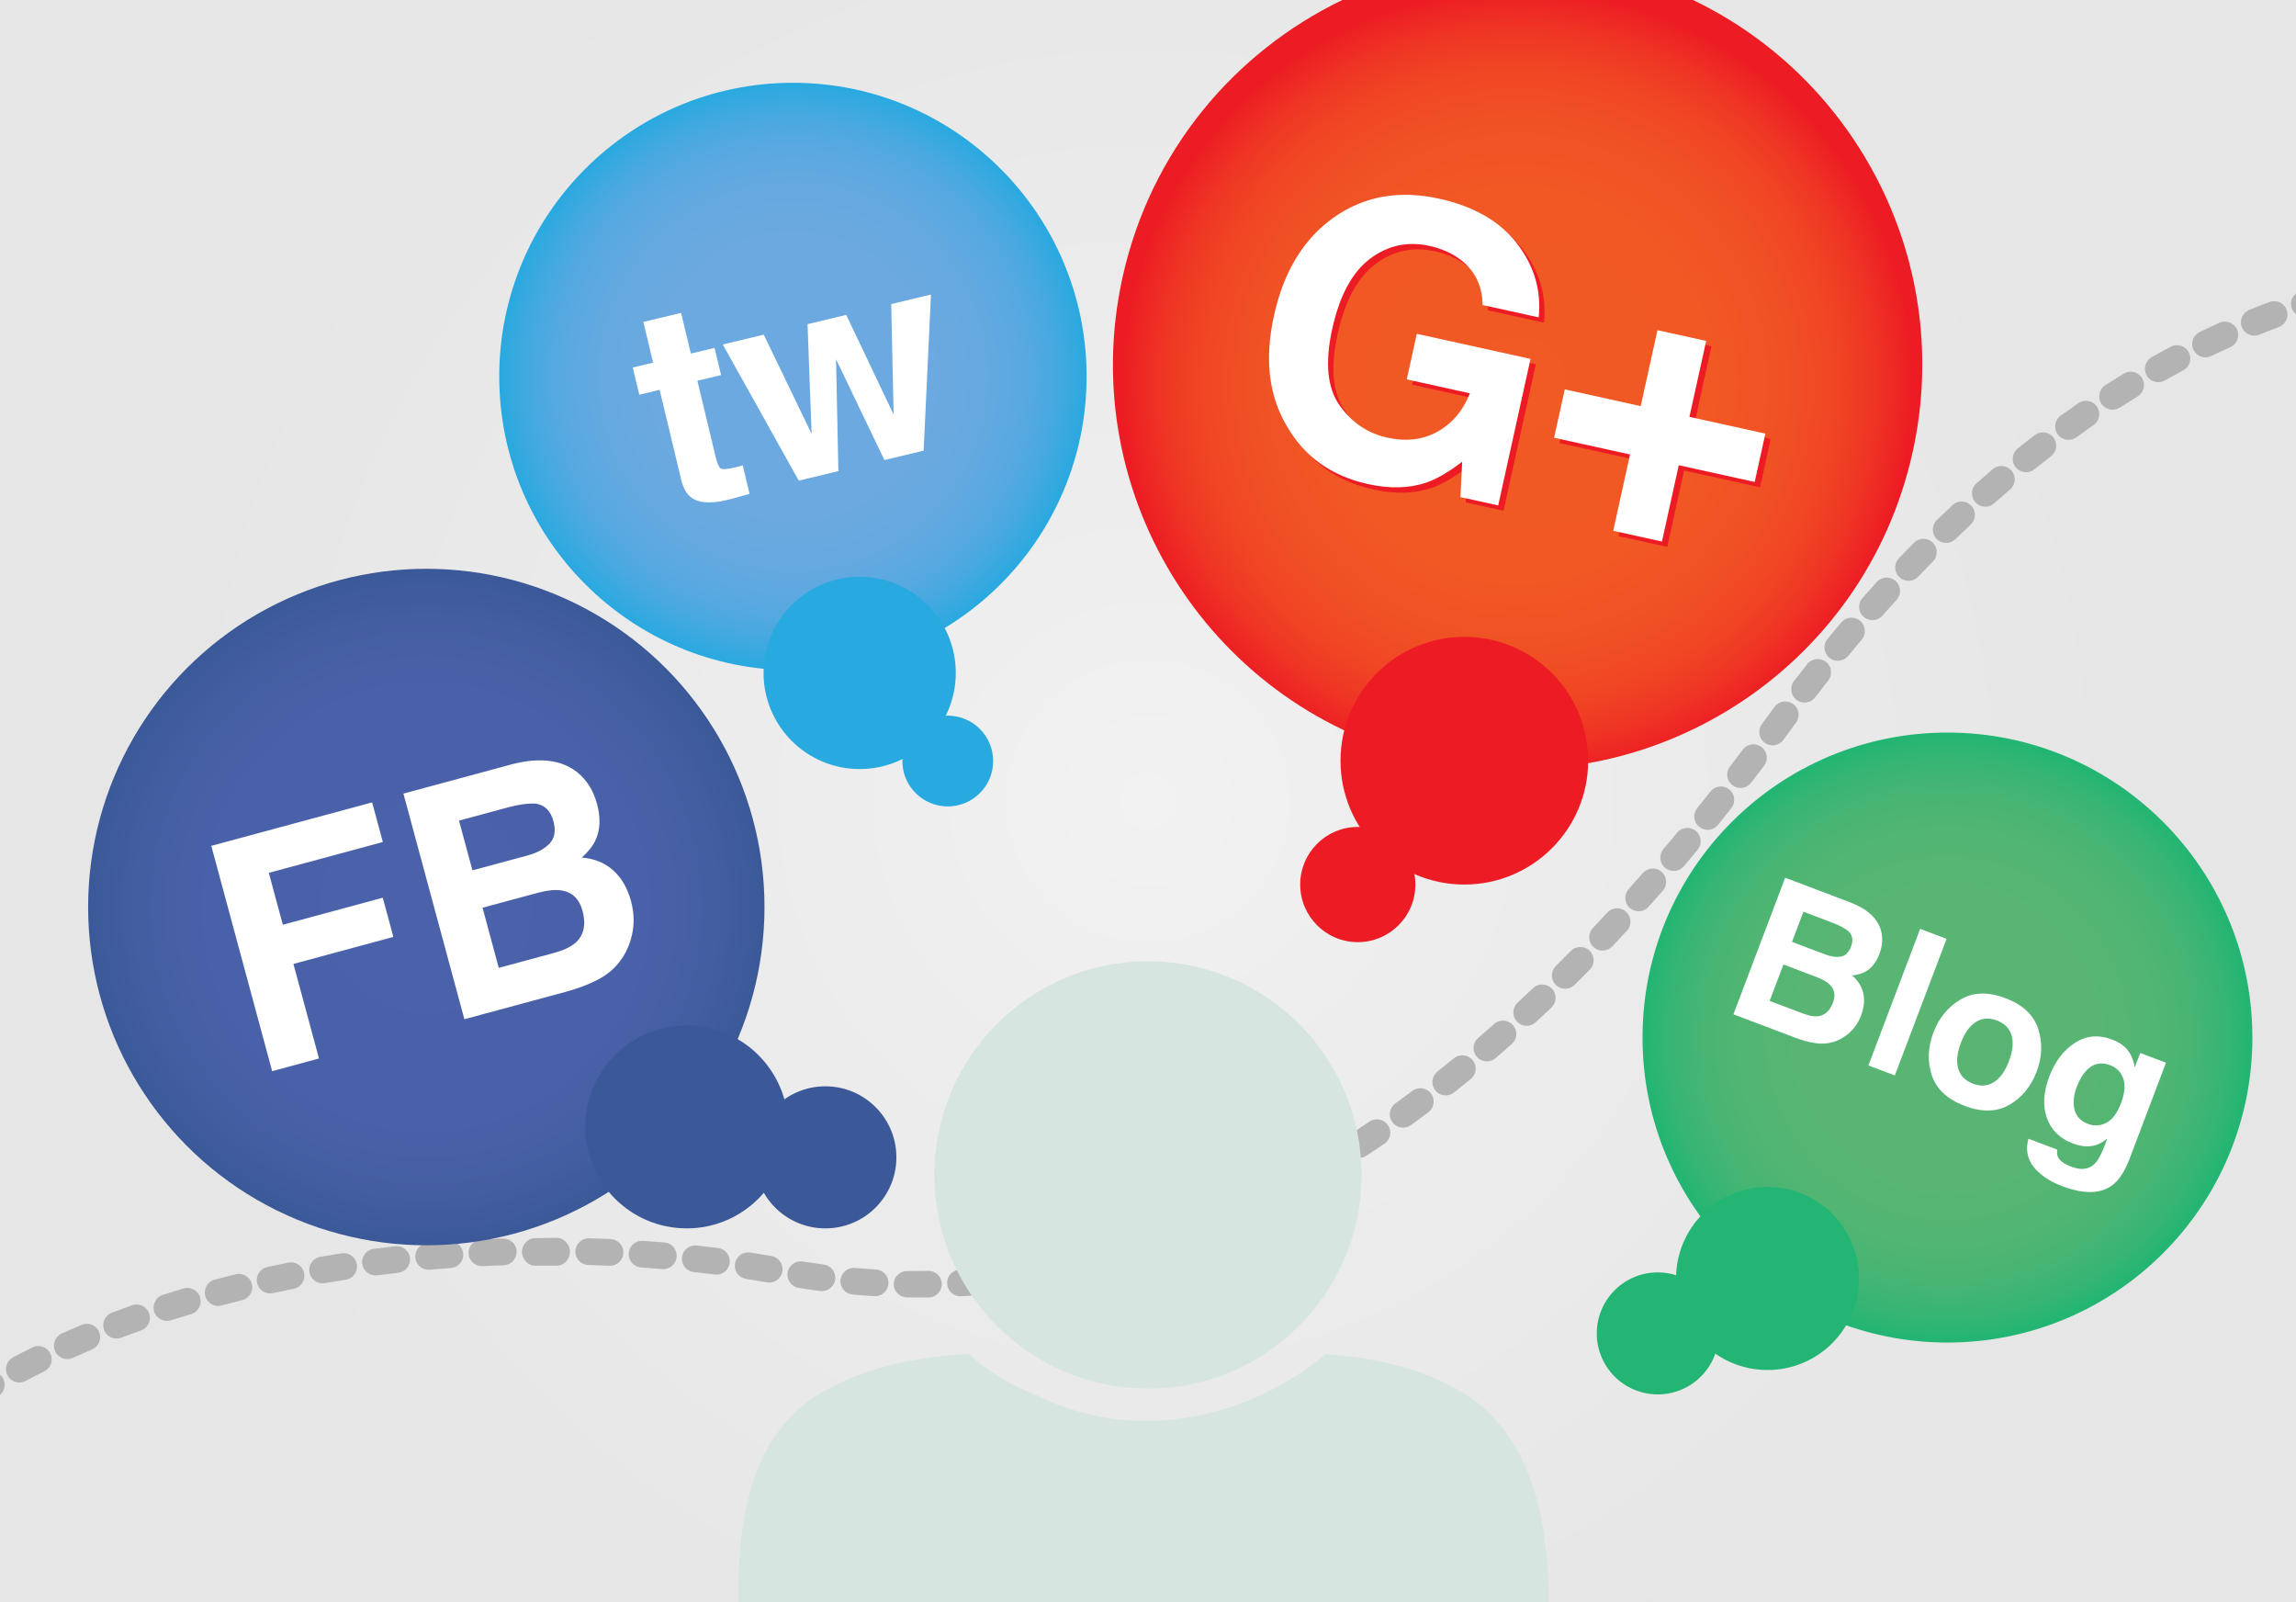
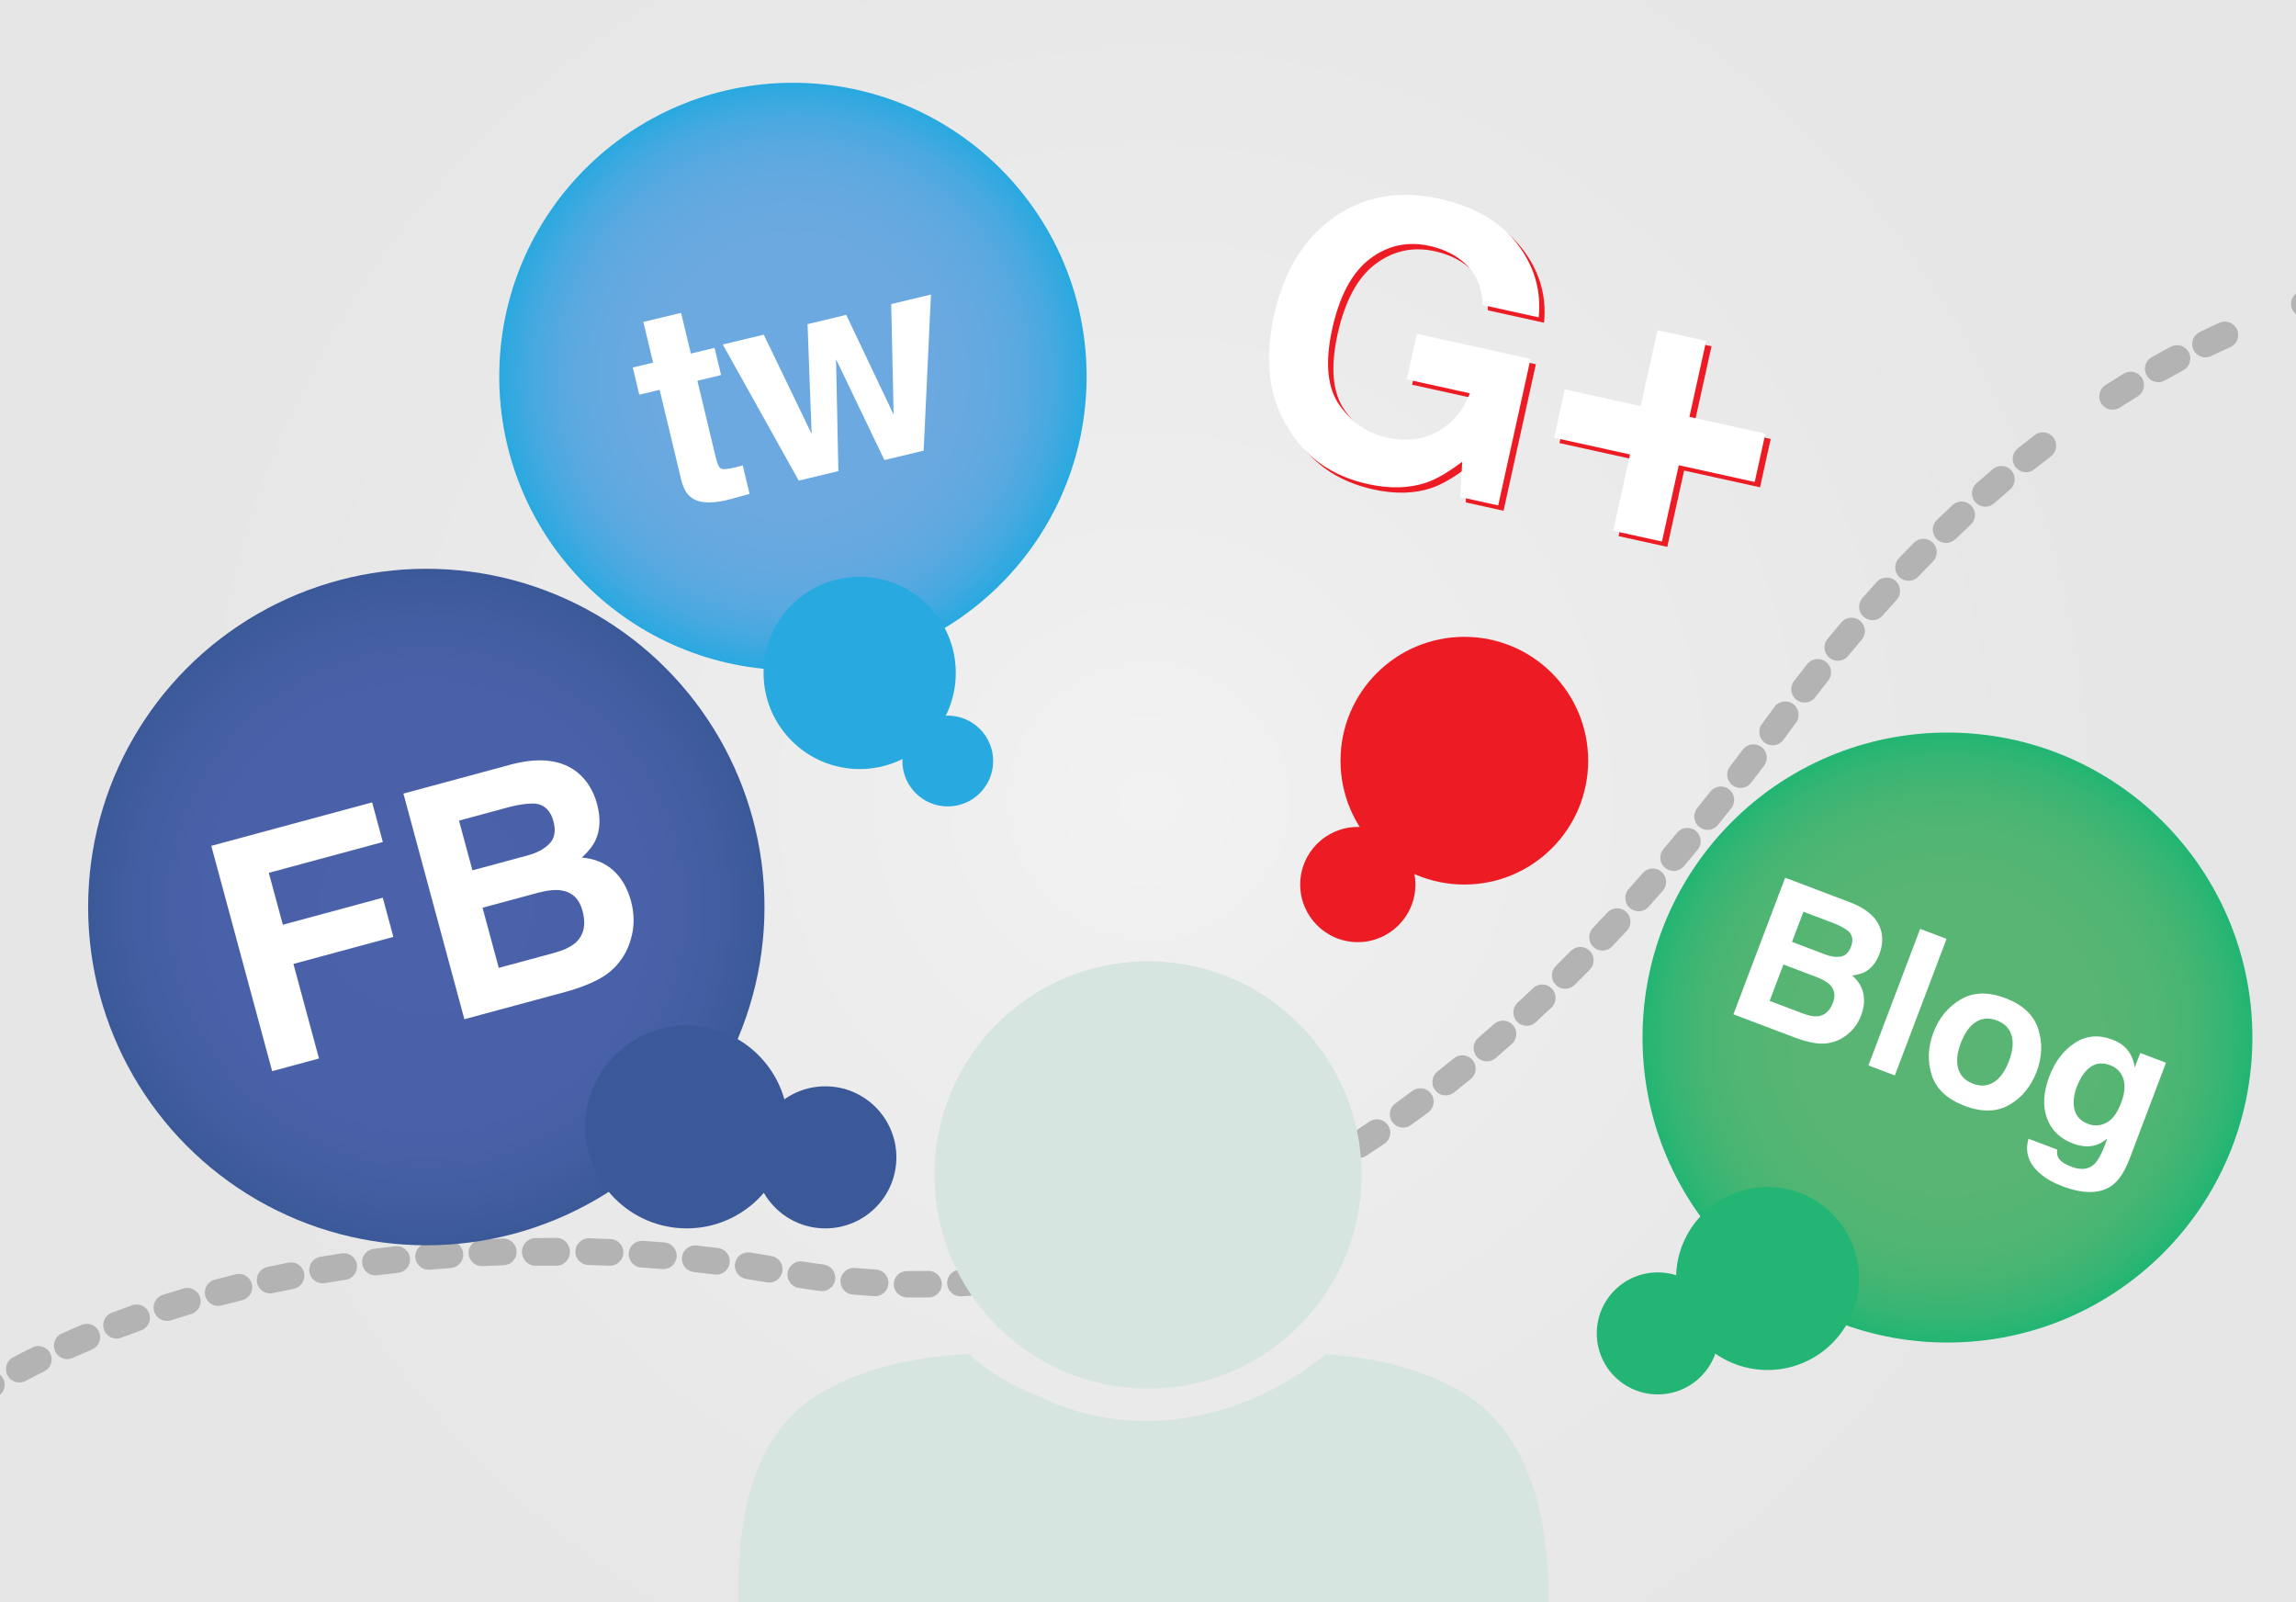
<svg xmlns="http://www.w3.org/2000/svg" version="1.1" id="レイヤー_1" x="0px" y="0px" width="430px" height="300px" viewBox="0 0 430 300" enable-background="new 0 0 430 300" xml:space="preserve">
  <rect x="0" y="0" width="430" height="300" fill="#333333" stroke="none" />
  <g>
    <g>
      <path fill="#3B5998" d="M40.571,159.381l30.123-8.14l2.005,7.423l-21.353,5.77l2.625,9.717l18.716-5.058l1.983,7.339    l-18.716,5.057L60.74,199.2l-8.77,2.37L40.571,159.381z" />
      <path fill="#3B5998" d="M109.134,145.622c1.778,1.447,3.006,3.422,3.682,5.925c0.697,2.579,0.604,4.828-0.276,6.748    c-0.492,1.075-1.349,2.169-2.571,3.278c2.367,0.2,4.33,1.003,5.887,2.407c1.557,1.403,2.663,3.318,3.318,5.744    c0.677,2.504,0.656,4.92-0.062,7.245c-0.441,1.533-1.139,2.912-2.094,4.134c-1.069,1.396-2.47,2.532-4.2,3.41    c-1.73,0.879-3.668,1.605-5.814,2.187l-19.035,5.144l-11.415-42.247l20.416-5.517    C102.142,142.766,106.197,143.279,109.134,145.622z M86.963,154.657l2.517,9.313l10.268-2.773    c1.834-0.495,3.229-1.246,4.185-2.254c0.956-1.006,1.194-2.397,0.713-4.176c-0.531-1.968-1.64-3.062-3.323-3.285    c-1.423-0.086-3.147,0.146-5.17,0.69L86.963,154.657z M91.369,170.966l3.043,11.263l10.257-2.771    c1.832-0.494,3.191-1.128,4.077-1.899c1.603-1.418,2.054-3.425,1.352-6.023c-0.593-2.197-1.899-3.465-3.915-3.803    c-1.125-0.188-2.597-0.045-4.416,0.426L91.369,170.966z" />
    </g>
    <g>
-       <path fill="#28A9E0" d="M120.727,74.905l-1.221-5.09l3.81-0.914l-1.828-7.621l7.069-1.696l1.829,7.622l4.438-1.064l1.221,5.089    l-4.438,1.064l3.464,14.441c0.269,1.119,0.578,1.783,0.929,1.991c0.351,0.207,1.253,0.137,2.706-0.211    c0.217-0.052,0.446-0.112,0.687-0.179c0.24-0.066,0.476-0.135,0.706-0.208l1.28,5.339l-3.354,0.938    c-3.349,0.926-5.796,0.895-7.341-0.095c-0.998-0.626-1.703-1.792-2.111-3.496l-4.036-16.822L120.727,74.905z" />
      <path fill="#28A9E0" d="M152.237,61.698l7.245-1.738l8.883,18.681l-0.459-20.702l7.445-1.786l-1.367,29.227l-7.346,1.762    l-9.062-18.877l0.438,20.946l-7.421,1.78l-14.227-25.486l7.672-1.84l8.965,18.583L152.237,61.698z" />
    </g>
    <g>
      <path fill="#22B573" d="M353.287,175.266c0.37,1.385,0.27,2.834-0.305,4.35c-0.592,1.562-1.463,2.667-2.611,3.316    c-0.645,0.364-1.479,0.604-2.504,0.717c1.125,0.971,1.824,2.096,2.1,3.377c0.274,1.279,0.133,2.656-0.424,4.125    c-0.574,1.516-1.469,2.729-2.684,3.646c-0.785,0.615-1.645,1.06-2.574,1.326c-1.053,0.315-2.178,0.379-3.376,0.188    c-1.197-0.188-2.444-0.528-3.745-1.021l-11.523-4.366l9.691-25.575l12.359,4.684C350.792,171.258,352.657,173.003,353.287,175.266    z M335.008,181.594l-2.584,6.818l6.209,2.354c1.109,0.42,2.03,0.598,2.762,0.53c1.332-0.131,2.295-0.981,2.892-2.556    c0.504-1.33,0.307-2.449-0.591-3.359c-0.5-0.507-1.299-0.975-2.393-1.4L335.008,181.594z M338.75,171.721l-2.137,5.641    l6.217,2.354c1.109,0.421,2.092,0.552,2.943,0.392c0.851-0.159,1.481-0.776,1.891-1.854c0.451-1.191,0.291-2.15-0.48-2.88    c-0.688-0.565-1.646-1.081-2.871-1.545L338.75,171.721z" />
      <path fill="#22B573" d="M355.865,202.375l-4.945-1.874l9.691-25.575l4.945,1.874L355.865,202.375z" />
      <path fill="#22B573" d="M377.338,207.865c-2.344,1.365-5.141,1.433-8.391,0.201c-3.252-1.232-5.301-3.137-6.149-5.711    c-0.851-2.575-0.749-5.25,0.302-8.023c1.033-2.729,2.728-4.788,5.082-6.184c2.354-1.395,5.154-1.477,8.406-0.243    c3.25,1.231,5.295,3.149,6.133,5.754s0.742,5.271-0.291,7.997C381.378,204.432,379.68,206.5,377.338,207.865z M374.418,203.633    c1.164-0.734,2.105-2.048,2.822-3.941c0.719-1.896,0.883-3.5,0.496-4.815c-0.389-1.315-1.305-2.248-2.752-2.795    c-1.445-0.549-2.752-0.459-3.92,0.269c-1.168,0.726-2.111,2.035-2.828,3.93c-0.719,1.896-0.883,3.504-0.49,4.828    c0.391,1.324,1.309,2.26,2.756,2.808C371.947,204.461,373.252,204.368,374.418,203.633z" />
      <path fill="#22B573" d="M398.924,197.043c1.012,0.953,1.637,2.234,1.871,3.846l1.033-2.725l4.824,1.827l-6.8,17.94    c-0.924,2.44-2.032,4.125-3.321,5.051c-2.219,1.594-5.328,1.633-9.33,0.115c-2.418-0.916-4.211-2.138-5.377-3.664    c-1.168-1.527-1.477-3.266-0.924-5.211l5.379,2.037c-0.08,0.631-0.014,1.133,0.203,1.506c0.36,0.653,1.172,1.219,2.434,1.696    c1.781,0.674,3.197,0.53,4.251-0.435c0.683-0.613,1.366-1.822,2.05-3.627l0.46-1.215c-0.782,0.629-1.521,1.045-2.217,1.244    c-1.269,0.379-2.69,0.271-4.263-0.326c-2.428-0.92-4.045-2.509-4.853-4.766c-0.805-2.256-0.653-4.842,0.451-7.757    c1.063-2.812,2.658-4.908,4.781-6.293c2.123-1.386,4.468-1.593,7.032-0.619C397.558,196.029,398.328,196.486,398.924,197.043z     M395.471,211.241c1.125-0.571,2.049-1.812,2.772-3.722c0.679-1.793,0.819-3.301,0.419-4.523    c-0.398-1.223-1.232-2.074-2.498-2.555c-1.729-0.654-3.229-0.291-4.504,1.092c-0.676,0.736-1.252,1.74-1.734,3.014    c-0.417,1.1-0.604,2.146-0.561,3.143c0.064,1.85,0.961,3.102,2.688,3.756C393.205,211.881,394.344,211.812,395.471,211.241z" />
    </g>
    <radialGradient id="SVGID_1_" cx="131" cy="125" r="185.371" gradientTransform="matrix(1 0 0 -1 84 275)" gradientUnits="userSpaceOnUse">
      <stop offset="0" style="stop-color:#F2F2F2" />
      <stop offset="0.229" style="stop-color:#EEEEEE" />
      <stop offset="1" style="stop-color:#E6E6E6" />
    </radialGradient>
    <rect fill="url(#SVGID_1_)" width="430" height="300" />
    <path fill="none" d="M8.287,256.782c-1.174,0.583-2.34,1.182-3.497,1.795c-0.374,0.196-0.774,0.292-1.169,0.292   c-0.896,0-1.762-0.482-2.21-1.33c-0.647-1.221-0.183-2.732,1.037-3.38c1.197-0.634,2.402-1.253,3.618-1.854   c1.236-0.617,2.737-0.109,3.35,1.127C10.029,254.669,9.524,256.169,8.287,256.782z M17.232,252.682   c-1.209,0.51-2.412,1.034-3.607,1.574c-0.333,0.15-0.683,0.223-1.026,0.223c-0.953,0-1.863-0.549-2.28-1.474   c-0.568-1.259-0.008-2.739,1.25-3.308c1.233-0.557,2.475-1.098,3.722-1.623c1.272-0.537,2.738,0.061,3.274,1.333   S18.504,252.146,17.232,252.682z M26.418,249.113c-1.238,0.439-2.471,0.895-3.699,1.363c-0.293,0.111-0.595,0.166-0.892,0.166   c-1.006,0-1.956-0.612-2.336-1.608c-0.493-1.29,0.154-2.735,1.443-3.229c1.263-0.48,2.532-0.949,3.805-1.402   c1.302-0.463,2.731,0.216,3.194,1.517C28.397,247.221,27.719,248.648,26.418,249.113z M35.799,246.049   c-1.261,0.376-2.519,0.766-3.773,1.167c-0.253,0.081-0.511,0.12-0.764,0.12c-1.058,0-2.04-0.677-2.38-1.736   c-0.422-1.315,0.302-2.724,1.617-3.146c1.286-0.412,2.577-0.812,3.872-1.196c1.321-0.398,2.715,0.358,3.11,1.682   C37.875,244.264,37.122,245.654,35.799,246.049z M45.334,243.463c-1.279,0.312-2.557,0.641-3.831,0.979   c-0.215,0.059-0.431,0.086-0.644,0.086c-1.106,0-2.117-0.739-2.415-1.859c-0.354-1.334,0.439-2.703,1.774-3.059   c1.306-0.346,2.614-0.68,3.925-1.002c1.343-0.334,2.695,0.492,3.023,1.834C47.496,241.781,46.675,243.135,45.334,243.463z    M54.993,241.327c-1.293,0.255-2.586,0.522-3.877,0.801c-0.178,0.039-0.355,0.058-0.53,0.058c-1.152,0-2.188-0.802-2.441-1.973   c-0.292-1.35,0.566-2.681,1.916-2.972c1.321-0.286,2.644-0.56,3.966-0.82c1.355-0.267,2.669,0.615,2.936,1.97   C57.23,239.746,56.348,241.061,54.993,241.327z M64.749,239.623c-1.304,0.197-2.609,0.409-3.913,0.632   c-0.142,0.022-0.284,0.035-0.423,0.035c-1.197,0-2.254-0.86-2.461-2.08c-0.232-1.36,0.684-2.651,2.045-2.885   c1.333-0.228,2.666-0.442,3.999-0.646c1.366-0.207,2.641,0.729,2.848,2.094C67.051,238.139,66.114,239.414,64.749,239.623z    M74.576,238.327c-1.311,0.146-2.624,0.301-3.939,0.469c-0.107,0.015-0.214,0.021-0.32,0.021c-1.24,0-2.315-0.92-2.477-2.183   c-0.175-1.37,0.793-2.622,2.163-2.797c1.343-0.172,2.685-0.332,4.023-0.479c1.376-0.158,2.608,0.838,2.76,2.211   C76.938,236.939,75.948,238.175,74.576,238.327z M84.44,237.428c-1.313,0.094-2.629,0.197-3.949,0.312   c-0.074,0.007-0.147,0.01-0.22,0.01c-1.282,0-2.374-0.98-2.488-2.283c-0.12-1.375,0.898-2.587,2.273-2.707   c1.346-0.117,2.688-0.225,4.027-0.318c1.375-0.121,2.573,0.938,2.672,2.314C86.854,236.133,85.817,237.329,84.44,237.428z    M94.333,236.909c-1.315,0.043-2.635,0.098-3.96,0.161c-0.041,0.002-0.082,0.003-0.122,0.003c-1.326,0-2.431-1.041-2.495-2.38   c-0.066-1.379,0.998-2.551,2.377-2.617c1.35-0.065,2.695-0.12,4.035-0.165c1.394-0.054,2.536,1.036,2.582,2.416   S95.712,236.863,94.333,236.909z M104.253,237c-0.004,0-0.008,0-0.012,0l-1.23-0.009c-0.908,0-1.819,0.009-2.734,0.009   c-0.009,0-0.018,0-0.027,0c-1.369,0-2.485-1.212-2.5-2.584c-0.015-1.381,1.093-2.566,2.474-2.582   c0.933-0.01,1.862-0.042,2.787-0.042l1.254-0.011c1.381,0.007,2.495,1.24,2.488,2.621C106.746,235.779,105.628,237,104.253,237z    M114.251,237.006c-0.037,0-0.074-0.001-0.111-0.002c-1.309-0.059-2.629-0.104-3.958-0.141c-1.38-0.038-2.468-1.188-2.43-2.568   c0.039-1.38,1.215-2.462,2.568-2.43c1.356,0.037,2.702,0.085,4.038,0.143c1.379,0.061,2.449,1.229,2.389,2.606   C116.688,235.957,115.582,237.006,114.251,237.006z M124.232,237.633c-0.069,0-0.139-0.003-0.209-0.009   c-1.303-0.108-2.62-0.207-3.949-0.296c-1.377-0.092-2.419-1.283-2.328-2.661c0.093-1.377,1.286-2.427,2.662-2.327   c1.355,0.092,2.699,0.191,4.029,0.303c1.376,0.113,2.399,1.321,2.284,2.697C126.612,236.646,125.519,237.633,124.232,237.633z    M136.656,236.48c-0.16,1.263-1.236,2.187-2.478,2.187c-0.104,0-0.21-0.006-0.316-0.021c-1.293-0.162-2.603-0.316-3.93-0.461   c-1.373-0.147-2.365-1.381-2.216-2.754c0.148-1.373,1.383-2.369,2.755-2.217c1.356,0.146,2.695,0.305,4.017,0.471   C135.859,233.859,136.829,235.109,136.656,236.48z M146.526,238.081c-0.213,1.214-1.268,2.067-2.459,2.067   c-0.144,0-0.289-0.012-0.435-0.037c-1.276-0.225-2.576-0.438-3.897-0.643c-1.364-0.211-2.299-1.488-2.088-2.853   s1.488-2.291,2.853-2.089c1.354,0.209,2.687,0.43,3.996,0.658C145.855,235.426,146.765,236.721,146.526,238.081z M156.415,239.579   c-0.164,1.26-1.239,2.178-2.476,2.178c-0.107,0-0.216-0.007-0.325-0.021c-1.338-0.174-2.681-0.368-4.029-0.582   c-1.363-0.217-2.294-1.496-2.078-2.86c0.216-1.362,1.499-2.3,2.86-2.077c1.302,0.206,2.599,0.393,3.891,0.561   C155.627,236.955,156.593,238.21,156.415,239.579z M163.892,242.703c-0.05,0-0.101-0.001-0.151-0.005   c-1.348-0.08-2.701-0.181-4.059-0.3c-1.375-0.119-2.393-1.334-2.271-2.709c0.121-1.375,1.351-2.392,2.709-2.271   c1.311,0.115,2.618,0.211,3.919,0.289c1.378,0.082,2.429,1.267,2.347,2.646C166.306,241.68,165.205,242.703,163.892,242.703z    M173.917,242.945c-0.604,0.009-1.208,0.004-1.813,0.004c-0.753-0.001-1.505-0.008-2.258-0.02c-1.38-0.021-2.482-1.123-2.46-2.505   c0.021-1.366,1.136-2.426,2.499-2.426c0.014,0,0.027,0,0.041,0c1.311,0,2.616-0.01,3.927-0.026   c1.393-0.021,2.515,1.068,2.533,2.448C176.403,241.803,175.298,242.928,173.917,242.945z M184.082,242.432   c-1.349,0.117-2.703,0.215-4.062,0.293c-0.048,0.002-0.097,0.004-0.145,0.004c-1.315,0-2.417-1.027-2.494-2.357   c-0.079-1.379,0.975-2.561,2.354-2.639c1.31-0.074,2.614-0.17,3.914-0.281c1.376-0.128,2.588,0.896,2.708,2.273   C186.477,241.1,185.457,242.312,184.082,242.432z M194.188,241.178c-1.34,0.215-2.686,0.413-4.038,0.592   c-0.11,0.015-0.221,0.021-0.329,0.021c-1.236,0-2.31-0.915-2.476-2.174c-0.18-1.368,0.783-2.624,2.152-2.806   c1.304-0.172,2.603-0.361,3.896-0.57c1.365-0.221,2.646,0.708,2.866,2.07C196.479,239.675,195.552,240.958,194.188,241.178z    M204.182,239.188c-1.321,0.312-2.646,0.606-3.978,0.883c-0.171,0.035-0.341,0.053-0.509,0.053c-1.161,0-2.201-0.812-2.446-1.994   c-0.28-1.354,0.59-2.675,1.942-2.955c1.284-0.266,2.562-0.55,3.837-0.852c1.342-0.32,2.69,0.512,3.009,1.854   C206.356,237.521,205.525,238.868,204.182,239.188z M213.986,236.495c-1.294,0.405-2.594,0.791-3.898,1.159   c-0.227,0.062-0.455,0.095-0.68,0.095c-1.091,0-2.094-0.722-2.405-1.822c-0.375-1.329,0.399-2.71,1.728-3.085   c1.259-0.354,2.513-0.729,3.762-1.117c1.319-0.416,2.72,0.321,3.132,1.639C216.038,234.682,215.303,236.084,213.986,236.495z    M223.564,233.146c-1.263,0.488-2.529,0.961-3.804,1.416c-0.276,0.099-0.561,0.146-0.84,0.146c-1.026,0-1.989-0.638-2.354-1.66   c-0.465-1.3,0.214-2.729,1.514-3.194c1.23-0.439,2.457-0.896,3.677-1.369c1.287-0.5,2.735,0.139,3.235,1.427   C225.491,231.197,224.854,232.646,223.564,233.146z M232.891,229.188c-1.227,0.567-2.459,1.117-3.697,1.652   c-0.321,0.141-0.658,0.206-0.989,0.206c-0.968,0-1.888-0.565-2.296-1.51c-0.549-1.269,0.035-2.738,1.304-3.286   c1.199-0.518,2.394-1.052,3.582-1.602c1.255-0.575,2.738-0.033,3.317,1.221C234.689,227.123,234.145,228.607,232.891,229.188z    M241.969,224.664c-1.195,0.641-2.395,1.266-3.6,1.874c-0.361,0.185-0.746,0.271-1.126,0.271c-0.913,0-1.792-0.502-2.233-1.373   c-0.623-1.23-0.129-2.734,1.104-3.357c1.171-0.592,2.335-1.199,3.494-1.821c1.22-0.651,2.732-0.192,3.386,1.022   C243.646,222.496,243.186,224.012,241.969,224.664z M250.766,219.635c-1.156,0.704-2.317,1.395-3.483,2.069   c-0.396,0.229-0.826,0.337-1.251,0.337c-0.862,0-1.702-0.445-2.165-1.247c-0.693-1.194-0.285-2.724,0.909-3.416   c1.136-0.657,2.267-1.33,3.394-2.015c1.179-0.719,2.718-0.344,3.435,0.836S251.945,218.917,250.766,219.635z M259.277,214.152   c-1.117,0.762-2.242,1.51-3.37,2.244c-0.421,0.273-0.894,0.404-1.361,0.404c-0.817,0-1.618-0.4-2.098-1.136   c-0.753-1.157-0.427-2.706,0.731-3.459c1.102-0.717,2.196-1.447,3.287-2.188c1.143-0.777,2.697-0.479,3.475,0.662   C260.717,211.822,260.42,213.378,259.277,214.152z M267.506,208.271c-1.082,0.811-2.168,1.61-3.258,2.397   c-0.441,0.319-0.954,0.474-1.461,0.474c-0.775,0-1.541-0.359-2.029-1.037c-0.809-1.119-0.557-2.683,0.562-3.49   c1.066-0.771,2.129-1.551,3.186-2.344c1.104-0.828,2.671-0.605,3.5,0.5C268.834,205.876,268.609,207.441,267.506,208.271z    M275.455,202.033c-1.044,0.855-2.094,1.701-3.146,2.533c-0.459,0.363-1.006,0.541-1.55,0.541c-0.737,0-1.468-0.325-1.962-0.948   c-0.857-1.083-0.674-2.655,0.408-3.513c1.031-0.816,2.061-1.646,3.084-2.482c1.066-0.873,2.643-0.719,3.518,0.352   C276.682,199.584,276.523,201.158,275.455,202.033z M283.141,195.477c-1.012,0.896-2.024,1.782-3.043,2.658   c-0.473,0.406-1.053,0.604-1.63,0.604c-0.702,0-1.401-0.296-1.896-0.87c-0.9-1.047-0.781-2.625,0.266-3.525   c0.998-0.857,1.991-1.727,2.982-2.605c1.031-0.918,2.611-0.824,3.529,0.209C284.266,192.979,284.172,194.559,283.141,195.477z    M290.562,188.646c-0.976,0.931-1.955,1.852-2.939,2.765c-0.48,0.444-1.091,0.666-1.699,0.666c-0.672,0-1.341-0.269-1.834-0.802   c-0.938-1.012-0.878-2.594,0.135-3.531c0.967-0.896,1.93-1.803,2.889-2.717c1-0.953,2.58-0.914,3.535,0.084   C291.602,186.111,291.562,187.693,290.562,188.646z M297.744,181.566c-0.943,0.963-1.893,1.916-2.846,2.86   c-0.486,0.483-1.123,0.726-1.76,0.726c-0.645,0-1.287-0.245-1.775-0.737c-0.973-0.979-0.967-2.563,0.014-3.536   c0.938-0.93,1.869-1.867,2.797-2.812c0.967-0.987,2.549-1,3.535-0.034S298.711,180.581,297.744,181.566z M304.689,174.27   c-0.912,0.988-1.83,1.971-2.752,2.943c-0.49,0.52-1.152,0.782-1.816,0.782c-0.616,0-1.234-0.228-1.717-0.685   c-1.004-0.949-1.047-2.531-0.1-3.533c0.908-0.961,1.812-1.928,2.713-2.901c0.937-1.015,2.519-1.077,3.532-0.14   C305.564,171.673,305.627,173.255,304.689,174.27z M311.419,166.775c-0.885,1.014-1.772,2.021-2.666,3.021   c-0.493,0.554-1.179,0.835-1.866,0.835c-0.592,0-1.187-0.209-1.664-0.635c-1.029-0.92-1.119-2.5-0.199-3.53   c0.882-0.985,1.759-1.979,2.632-2.979c0.907-1.041,2.487-1.146,3.526-0.237S312.328,165.736,311.419,166.775z M317.941,159.111   c-0.857,1.033-1.719,2.062-2.584,3.086c-0.494,0.585-1.2,0.886-1.91,0.886c-0.57,0-1.146-0.194-1.613-0.591   c-1.055-0.893-1.186-2.471-0.295-3.523c0.855-1.011,1.706-2.025,2.554-3.049c0.88-1.062,2.456-1.21,3.521-0.329   C318.676,156.473,318.822,158.048,317.941,159.111z M324.254,151.312c-0.83,1.052-1.664,2.097-2.502,3.137   c-0.494,0.613-1.219,0.933-1.949,0.933c-0.55,0-1.104-0.181-1.566-0.553c-1.073-0.865-1.244-2.438-0.379-3.515   c0.828-1.028,1.652-2.062,2.474-3.102c0.854-1.083,2.428-1.268,3.511-0.412C324.925,148.657,325.109,150.229,324.254,151.312z    M330.387,143.374c-0.807,1.068-1.617,2.133-2.433,3.191c-0.492,0.641-1.233,0.977-1.983,0.977c-0.531,0-1.068-0.169-1.521-0.518   c-1.096-0.842-1.301-2.411-0.458-3.506c0.806-1.049,1.608-2.102,2.405-3.158c0.832-1.102,2.399-1.321,3.502-0.488   C331,140.705,331.219,142.272,330.387,143.374z M336.355,135.324c-0.445,0.603-0.893,1.208-1.338,1.818l-1.026,1.398   c-0.49,0.666-1.248,1.019-2.017,1.019c-0.515,0-1.033-0.158-1.479-0.486c-1.112-0.818-1.352-2.383-0.532-3.495l1.019-1.389   c0.451-0.616,0.902-1.229,1.354-1.84c0.822-1.108,2.388-1.345,3.498-0.522C336.943,132.648,337.178,134.214,336.355,135.324z    M342.385,127.45c-0.814,1.029-1.629,2.072-2.441,3.127c-0.491,0.64-1.232,0.975-1.981,0.975c-0.532,0-1.069-0.169-1.522-0.52   c-1.094-0.843-1.299-2.412-0.455-3.506c0.826-1.072,1.652-2.131,2.479-3.178c0.856-1.083,2.431-1.266,3.511-0.41   C343.057,124.795,343.24,126.367,342.385,127.45z M348.66,119.775c-0.848,1.001-1.694,2.016-2.541,3.044   c-0.494,0.601-1.211,0.911-1.932,0.911c-0.56,0-1.123-0.187-1.588-0.57c-1.065-0.878-1.22-2.453-0.342-3.519   c0.861-1.046,1.725-2.078,2.585-3.097c0.892-1.054,2.47-1.186,3.523-0.293C349.421,117.144,349.553,118.721,348.66,119.775z    M355.195,112.328c-0.883,0.97-1.766,1.952-2.646,2.95c-0.494,0.56-1.182,0.845-1.874,0.845c-0.589,0-1.179-0.206-1.653-0.627   c-1.035-0.914-1.133-2.494-0.219-3.528c0.897-1.016,1.795-2.018,2.693-3.005c0.928-1.021,2.51-1.097,3.531-0.167   C356.048,109.726,356.124,111.307,355.195,112.328z M361.998,105.139c-0.918,0.933-1.836,1.88-2.754,2.843   c-0.492,0.516-1.15,0.775-1.811,0.775c-0.619,0-1.24-0.229-1.726-0.69c-1-0.953-1.037-2.535-0.084-3.534   c0.937-0.982,1.873-1.949,2.81-2.901c0.969-0.984,2.553-0.996,3.536-0.027C362.954,102.572,362.967,104.154,361.998,105.139z    M369.081,98.235c-0.955,0.893-1.911,1.801-2.866,2.725c-0.486,0.47-1.113,0.703-1.738,0.703c-0.653,0-1.307-0.255-1.797-0.762   c-0.961-0.993-0.934-2.575,0.059-3.535c0.978-0.944,1.953-1.873,2.931-2.785c1.011-0.943,2.592-0.888,3.533,0.12   C370.145,95.71,370.09,97.292,369.081,98.235z M376.453,91.65c-0.994,0.849-1.99,1.713-2.984,2.594   c-0.477,0.421-1.066,0.628-1.656,0.628c-0.69,0-1.379-0.285-1.873-0.843c-0.914-1.034-0.817-2.614,0.215-3.529   c1.019-0.9,2.035-1.784,3.054-2.652c1.051-0.896,2.629-0.771,3.524,0.278C377.628,89.177,377.503,90.755,376.453,91.65z    M384.115,85.429c-1.033,0.796-2.065,1.61-3.1,2.441c-0.461,0.372-1.017,0.553-1.565,0.553c-0.731,0-1.455-0.319-1.949-0.933   c-0.866-1.076-0.694-2.649,0.38-3.515c1.062-0.854,2.123-1.69,3.184-2.508c1.095-0.842,2.664-0.639,3.506,0.455   C385.413,83.017,385.209,84.586,384.115,85.429z M392.08,79.604c-1.072,0.742-2.146,1.502-3.221,2.279   c-0.443,0.32-0.957,0.475-1.465,0.475c-0.773,0-1.537-0.358-2.026-1.034c-0.81-1.118-0.56-2.682,0.56-3.491   c1.104-0.798,2.206-1.578,3.309-2.34c1.137-0.788,2.693-0.503,3.479,0.634C393.499,77.261,393.215,78.818,392.08,79.604z    M400.336,74.229c-1.111,0.679-2.223,1.376-3.336,2.093c-0.419,0.27-0.888,0.397-1.352,0.397c-0.821,0-1.627-0.404-2.104-1.147   c-0.748-1.16-0.412-2.707,0.748-3.455c1.147-0.738,2.294-1.457,3.439-2.155c1.179-0.719,2.717-0.347,3.436,0.832   C401.886,71.973,401.516,73.511,400.336,74.229z M408.884,69.343c-1.147,0.61-2.3,1.241-3.452,1.891   c-0.388,0.219-0.81,0.322-1.225,0.322c-0.873,0-1.721-0.458-2.181-1.272c-0.68-1.202-0.253-2.728,0.949-3.405   c1.189-0.671,2.376-1.321,3.562-1.951c1.218-0.646,2.733-0.185,3.38,1.035C410.566,67.181,410.104,68.694,408.884,69.343z    M417.707,64.996c-1.184,0.536-2.371,1.094-3.56,1.67c-0.352,0.17-0.724,0.251-1.09,0.251c-0.928,0-1.818-0.52-2.251-1.411   c-0.603-1.242-0.083-2.737,1.159-3.34c1.229-0.596,2.455-1.171,3.681-1.725c1.256-0.569,2.737-0.012,3.309,1.247   C419.523,62.946,418.965,64.428,417.707,64.996z M426.791,61.23c-1.219,0.458-2.439,0.936-3.663,1.434   c-0.308,0.125-0.627,0.185-0.94,0.185c-0.986,0-1.922-0.589-2.315-1.56c-0.521-1.279,0.096-2.737,1.374-3.258   c1.265-0.514,2.525-1.007,3.785-1.48c1.293-0.489,2.732,0.166,3.22,1.46C428.736,59.303,428.083,60.744,426.791,61.23z" />
    <path fill="#B3B3B3" d="M329.898,139.872c-1.104-0.833-2.67-0.613-3.502,0.488c-0.799,1.057-1.602,2.109-2.406,3.158   c-0.842,1.095-0.637,2.664,0.458,3.506c0.454,0.349,0.989,0.518,1.522,0.518c0.75,0,1.49-0.336,1.982-0.977   c0.814-1.059,1.626-2.123,2.434-3.191C331.219,142.272,331,140.705,329.898,139.872z" />
    <path fill="#B3B3B3" d="M323.841,147.802c-1.083-0.854-2.655-0.671-3.511,0.412c-0.82,1.039-1.645,2.072-2.473,3.101   c-0.866,1.076-0.695,2.649,0.379,3.516c0.463,0.372,1.017,0.553,1.566,0.553c0.729,0,1.454-0.318,1.948-0.933   c0.838-1.04,1.672-2.085,2.502-3.136C325.109,150.229,324.924,148.657,323.841,147.802z" />
    <path fill="#B3B3B3" d="M344.844,116.545c-0.861,1.019-1.724,2.051-2.585,3.097c-0.878,1.065-0.725,2.641,0.341,3.519   c0.467,0.384,1.029,0.57,1.588,0.57c0.722,0,1.438-0.311,1.933-0.911c0.847-1.028,1.692-2.043,2.541-3.044   c0.894-1.055,0.761-2.632-0.293-3.523C347.312,115.359,345.734,115.491,344.844,116.545z" />
    <path fill="#B3B3B3" d="M341.975,123.938c-1.082-0.855-2.654-0.673-3.512,0.41c-0.828,1.047-1.654,2.105-2.48,3.178   c-0.842,1.094-0.639,2.663,0.455,3.506c0.455,0.351,0.99,0.52,1.523,0.52c0.749,0,1.49-0.335,1.982-0.975   c0.812-1.055,1.627-2.098,2.44-3.127C343.24,126.367,343.057,124.795,341.975,123.938z" />
    <path fill="#B3B3B3" d="M307.654,163.486c-0.873,1-1.75,1.992-2.631,2.979c-0.92,1.03-0.83,2.61,0.199,3.53   c0.478,0.426,1.071,0.635,1.663,0.635c0.688,0,1.373-0.281,1.866-0.835c0.893-1,1.781-2.007,2.666-3.021   c0.909-1.039,0.802-2.618-0.236-3.526C310.143,162.341,308.562,162.445,307.654,163.486z" />
    <path fill="#B3B3B3" d="M335.834,131.827c-1.111-0.822-2.676-0.586-3.498,0.522c-0.451,0.61-0.902,1.224-1.354,1.84l-1.02,1.389   c-0.818,1.112-0.58,2.677,0.532,3.495c0.444,0.328,0.965,0.486,1.479,0.486c0.768,0,1.524-0.353,2.016-1.019l1.025-1.398   c0.446-0.61,0.894-1.216,1.338-1.818C337.178,134.214,336.943,132.648,335.834,131.827z" />
    <path fill="#B3B3B3" d="M314.093,155.92c-0.848,1.021-1.698,2.038-2.554,3.049c-0.891,1.055-0.76,2.633,0.295,3.523   c0.469,0.396,1.043,0.591,1.613,0.591c0.71,0,1.416-0.301,1.91-0.886c0.865-1.022,1.727-2.053,2.584-3.086   c0.881-1.063,0.733-2.639-0.328-3.521C316.549,154.71,314.973,154.857,314.093,155.92z" />
    <path fill="#B3B3B3" d="M272.289,198.164c-1.023,0.838-2.053,1.666-3.084,2.482c-1.082,0.856-1.266,2.43-0.408,3.513   c0.494,0.623,1.225,0.948,1.962,0.948c0.544,0,1.091-0.178,1.55-0.541c1.055-0.832,2.104-1.678,3.146-2.533   c1.068-0.875,1.227-2.45,0.352-3.52C274.932,197.445,273.355,197.291,272.289,198.164z" />
    <path fill="#B3B3B3" d="M264.506,204.271c-1.057,0.793-2.119,1.574-3.186,2.344c-1.119,0.809-1.371,2.371-0.562,3.49   c0.488,0.678,1.254,1.037,2.029,1.037c0.507,0,1.02-0.153,1.461-0.474c1.09-0.787,2.176-1.588,3.258-2.397   c1.104-0.83,1.328-2.396,0.5-3.5C267.177,203.666,265.609,203.443,264.506,204.271z" />
    <path fill="#B3B3B3" d="M301.018,170.876c-0.899,0.974-1.804,1.94-2.711,2.901c-0.949,1.003-0.906,2.584,0.098,3.533   c0.482,0.457,1.102,0.685,1.718,0.685c0.664,0,1.326-0.263,1.817-0.782c0.92-0.974,1.838-1.955,2.752-2.943   c0.937-1.015,0.873-2.597-0.141-3.533C303.536,169.799,301.954,169.861,301.018,170.876z" />
    <path fill="#B3B3B3" d="M279.818,191.736c-0.99,0.881-1.983,1.748-2.981,2.606c-1.047,0.9-1.166,2.479-0.267,3.525   c0.496,0.575,1.193,0.87,1.896,0.87c0.577,0,1.157-0.198,1.631-0.604c1.018-0.876,2.03-1.762,3.041-2.659   c1.032-0.916,1.127-2.496,0.209-3.529C282.432,190.913,280.852,190.82,279.818,191.736z" />
    <path fill="#B3B3B3" d="M287.113,185.027c-0.959,0.914-1.922,1.82-2.889,2.717c-1.014,0.938-1.072,2.52-0.136,3.531   c0.493,0.533,1.162,0.802,1.834,0.802c0.608,0,1.22-0.222,1.699-0.666c0.983-0.913,1.965-1.834,2.94-2.765   c0.998-0.953,1.037-2.535,0.084-3.535C289.693,184.113,288.111,184.074,287.113,185.027z" />
    <path fill="#B3B3B3" d="M294.174,178.066c-0.928,0.944-1.859,1.883-2.797,2.812c-0.98,0.974-0.986,2.556-0.014,3.536   c0.488,0.492,1.132,0.738,1.775,0.738c0.637,0,1.272-0.242,1.76-0.727c0.953-0.945,1.901-1.898,2.846-2.861   c0.967-0.984,0.951-2.567-0.035-3.535C296.723,177.064,295.141,177.078,294.174,178.066z" />
-     <path fill="#B3B3B3" d="M425.03,56.551c-1.259,0.474-2.521,0.967-3.785,1.48c-1.278,0.521-1.896,1.979-1.374,3.258   c0.395,0.971,1.329,1.56,2.316,1.56c0.312,0,0.633-0.06,0.939-0.185c1.224-0.498,2.444-0.976,3.663-1.434   c1.292-0.486,1.945-1.928,1.459-3.22C427.764,56.717,426.323,56.062,425.03,56.551z" />
    <path fill="#B3B3B3" d="M415.646,60.441c-1.226,0.554-2.451,1.129-3.681,1.725c-1.242,0.603-1.762,2.098-1.159,3.34   c0.433,0.892,1.323,1.411,2.251,1.411c0.366,0,0.738-0.081,1.09-0.251c1.188-0.576,2.376-1.134,3.56-1.67   c1.258-0.568,1.816-2.05,1.248-3.308C418.385,60.43,416.902,59.872,415.646,60.441z" />
    <path fill="#B3B3B3" d="M351.496,108.963c-0.898,0.987-1.796,1.989-2.693,3.005c-0.914,1.034-0.816,2.614,0.219,3.528   c0.476,0.421,1.064,0.627,1.653,0.627c0.692,0,1.38-0.285,1.874-0.845c0.883-0.998,1.764-1.98,2.646-2.95   c0.929-1.021,0.854-2.603-0.168-3.532C354.005,107.867,352.424,107.942,351.496,108.963z" />
    <path fill="#B3B3B3" d="M406.538,64.927c-1.187,0.63-2.372,1.28-3.562,1.951c-1.202,0.678-1.629,2.203-0.949,3.405   c0.46,0.814,1.308,1.272,2.181,1.272c0.415,0,0.837-0.104,1.225-0.322c1.152-0.649,2.305-1.28,3.452-1.891   c1.22-0.648,1.684-2.162,1.034-3.381C409.271,64.742,407.756,64.28,406.538,64.927z" />
    <path fill="#B3B3B3" d="M429.191,57.679c0.155,0.476,0.445,0.866,0.809,1.158v-3.879C429.215,55.592,428.857,56.663,429.191,57.679   z" />
    <path fill="#B3B3B3" d="M397.732,69.962c-1.146,0.698-2.291,1.417-3.439,2.155c-1.16,0.748-1.496,2.295-0.748,3.455   c0.477,0.743,1.282,1.147,2.104,1.147c0.465,0,0.934-0.128,1.353-0.397c1.113-0.717,2.225-1.414,3.336-2.093   c1.18-0.719,1.551-2.257,0.832-3.436C400.45,69.614,398.911,69.243,397.732,69.962z" />
    <path fill="#B3B3B3" d="M256.468,210.02c-1.091,0.74-2.187,1.472-3.288,2.188c-1.156,0.753-1.484,2.302-0.73,3.459   c0.479,0.734,1.279,1.136,2.098,1.136c0.469,0,0.939-0.131,1.361-0.403c1.128-0.735,2.253-1.483,3.371-2.244   c1.142-0.775,1.438-2.331,0.662-3.473C259.165,209.539,257.609,209.24,256.468,210.02z" />
    <path fill="#B3B3B3" d="M365.668,94.581c-0.977,0.912-1.953,1.841-2.93,2.785c-0.992,0.96-1.021,2.542-0.059,3.535   c0.489,0.507,1.143,0.762,1.797,0.762c0.625,0,1.252-0.233,1.737-0.703c0.955-0.924,1.911-1.832,2.866-2.725   c1.009-0.943,1.062-2.525,0.12-3.534C368.26,93.693,366.678,93.638,365.668,94.581z" />
    <path fill="#B3B3B3" d="M358.436,101.631c-0.938,0.952-1.875,1.919-2.811,2.901c-0.953,0.999-0.916,2.581,0.084,3.534   c0.484,0.461,1.105,0.69,1.725,0.69c0.66,0,1.318-0.26,1.812-0.775c0.918-0.963,1.836-1.91,2.754-2.843   c0.969-0.984,0.956-2.566-0.026-3.535C360.986,100.635,359.402,100.646,358.436,101.631z" />
-     <path fill="#B3B3B3" d="M389.234,75.492c-1.102,0.762-2.203,1.542-3.308,2.34c-1.118,0.81-1.368,2.373-0.56,3.491   c0.488,0.676,1.253,1.034,2.027,1.034c0.508,0,1.021-0.154,1.463-0.475c1.074-0.777,2.148-1.537,3.222-2.279   c1.135-0.785,1.419-2.343,0.634-3.478C391.93,74.989,390.372,74.704,389.234,75.492z" />
    <path fill="#B3B3B3" d="M373.207,87.848c-1.018,0.868-2.035,1.752-3.053,2.652c-1.033,0.915-1.131,2.495-0.215,3.529   c0.494,0.558,1.182,0.843,1.873,0.843c0.588,0,1.18-0.207,1.655-0.628c0.994-0.881,1.99-1.745,2.984-2.594   c1.05-0.896,1.175-2.474,0.278-3.524C375.836,87.076,374.258,86.951,373.207,87.848z" />
    <path fill="#B3B3B3" d="M381.064,81.468c-1.062,0.817-2.123,1.653-3.185,2.508c-1.075,0.865-1.246,2.438-0.38,3.515   c0.494,0.613,1.218,0.933,1.949,0.933c0.55,0,1.104-0.181,1.564-0.553c1.034-0.831,2.066-1.646,3.101-2.441   c1.094-0.843,1.298-2.412,0.454-3.506C383.729,80.829,382.158,80.626,381.064,81.468z" />
    <path fill="#B3B3B3" d="M212.494,231.725c-1.249,0.39-2.503,0.764-3.762,1.117c-1.329,0.375-2.103,1.756-1.728,3.085   c0.311,1.103,1.313,1.822,2.405,1.822c0.225,0,0.453-0.031,0.68-0.095c1.304-0.368,2.604-0.754,3.898-1.159   c1.317-0.411,2.052-1.813,1.64-3.132C215.214,232.046,213.812,231.309,212.494,231.725z" />
    <path fill="#B3B3B3" d="M84.083,232.439c-1.339,0.096-2.681,0.203-4.027,0.319c-1.375,0.12-2.393,1.332-2.273,2.707   c0.114,1.302,1.206,2.283,2.488,2.283c0.073,0,0.146-0.003,0.22-0.01c1.32-0.115,2.636-0.22,3.949-0.312   c1.377-0.099,2.414-1.295,2.315-2.672C86.657,233.378,85.459,232.318,84.083,232.439z" />
    <path fill="#B3B3B3" d="M94.167,231.911c-1.339,0.045-2.685,0.1-4.035,0.165c-1.379,0.066-2.443,1.238-2.377,2.617   c0.064,1.339,1.169,2.38,2.495,2.38c0.041,0,0.082-0.001,0.122-0.003c1.326-0.063,2.646-0.118,3.96-0.161   c1.379-0.046,2.461-1.202,2.416-2.582S95.56,231.857,94.167,231.911z" />
    <path fill="#B3B3B3" d="M74.026,233.357c-1.338,0.146-2.68,0.308-4.023,0.479c-1.37,0.175-2.338,1.428-2.163,2.797   c0.162,1.262,1.237,2.184,2.477,2.184c0.105,0,0.212-0.008,0.32-0.021c1.315-0.168,2.628-0.324,3.939-0.469   c1.372-0.152,2.362-1.389,2.21-2.76C76.634,234.193,75.402,233.198,74.026,233.357z" />
    <path fill="#B3B3B3" d="M63.995,234.68c-1.333,0.203-2.666,0.42-3.999,0.646c-1.361,0.232-2.277,1.523-2.045,2.885   c0.208,1.219,1.265,2.08,2.461,2.08c0.139,0,0.281-0.012,0.423-0.035c1.304-0.223,2.609-0.434,3.913-0.632   c1.365-0.209,2.303-1.483,2.094-2.849C66.635,235.41,65.361,234.473,63.995,234.68z" />
    <path fill="#B3B3B3" d="M104.264,231.781l-1.254,0.011c-0.925,0-1.854,0.032-2.787,0.042c-1.381,0.016-2.488,1.201-2.474,2.582   c0.015,1.372,1.131,2.584,2.5,2.584c0.009,0,0.018,0,0.027,0c0.915,0,1.827-0.009,2.734-0.009l1.23,0.009c0.004,0,0.008,0,0.012,0   c1.375,0,2.493-1.221,2.5-2.598C106.759,233.021,105.645,231.788,104.264,231.781z" />
    <path fill="#B3B3B3" d="M114.358,232.008c-1.335-0.058-2.682-0.105-4.038-0.143c-1.353-0.032-2.529,1.05-2.568,2.43   c-0.038,1.381,1.05,2.53,2.43,2.568c1.329,0.037,2.649,0.082,3.958,0.141c0.037,0.001,0.074,0.002,0.111,0.002   c1.331,0,2.437-1.049,2.496-2.393C116.807,233.234,115.738,232.068,114.358,232.008z" />
    <path fill="#B3B3B3" d="M54.026,236.421c-1.323,0.261-2.646,0.534-3.966,0.82c-1.35,0.291-2.208,1.622-1.916,2.972   c0.253,1.171,1.29,1.973,2.441,1.973c0.175,0,0.353-0.019,0.53-0.058c1.292-0.278,2.584-0.546,3.877-0.801   c1.354-0.269,2.236-1.582,1.969-2.937C56.694,237.035,55.382,236.154,54.026,236.421z" />
    <path fill="#B3B3B3" d="M24.74,244.402c-1.273,0.453-2.542,0.922-3.805,1.402c-1.29,0.493-1.936,1.938-1.443,3.229   c0.38,0.995,1.33,1.608,2.336,1.608c0.296,0,0.598-0.055,0.892-0.166c1.228-0.47,2.46-0.924,3.699-1.363   c1.301-0.465,1.979-1.895,1.516-3.194C27.471,244.618,26.042,243.939,24.74,244.402z" />
    <path fill="#B3B3B3" d="M6.065,252.305c-1.215,0.603-2.421,1.221-3.618,1.854c-1.22,0.647-1.684,2.159-1.037,3.38   c0.449,0.847,1.315,1.33,2.21,1.33c0.395,0,0.796-0.096,1.169-0.292c1.157-0.613,2.322-1.212,3.497-1.795   c1.237-0.613,1.742-2.113,1.128-3.351C8.802,252.193,7.301,251.688,6.065,252.305z" />
    <path fill="#B3B3B3" d="M0.536,258.023c-0.144-0.246-0.331-0.451-0.536-0.627v3.781C0.901,260.409,1.154,259.084,0.536,258.023z" />
    <path fill="#B3B3B3" d="M34.371,241.258c-1.294,0.387-2.585,0.784-3.872,1.196c-1.315,0.422-2.039,1.829-1.617,3.146   c0.34,1.061,1.322,1.736,2.38,1.736c0.253,0,0.51-0.039,0.764-0.12c1.254-0.401,2.512-0.791,3.773-1.167   c1.323-0.395,2.076-1.785,1.682-3.109C37.086,241.616,35.692,240.859,34.371,241.258z" />
    <path fill="#B3B3B3" d="M124.437,232.643c-1.33-0.11-2.673-0.211-4.029-0.303c-1.376-0.1-2.569,0.95-2.662,2.327   c-0.092,1.378,0.95,2.569,2.328,2.661c1.329,0.089,2.646,0.188,3.949,0.296c0.07,0.006,0.14,0.009,0.209,0.009   c1.287,0,2.38-0.986,2.489-2.293C126.835,233.964,125.812,232.756,124.437,232.643z" />
    <path fill="#B3B3B3" d="M44.144,238.607c-1.311,0.32-2.619,0.654-3.925,1.002c-1.334,0.354-2.128,1.724-1.774,3.058   c0.297,1.12,1.309,1.858,2.415,1.858c0.212,0,0.428-0.026,0.644-0.084c1.274-0.34,2.552-0.666,3.831-0.979   c1.341-0.328,2.162-1.683,1.833-3.022C46.838,239.1,45.486,238.273,44.144,238.607z" />
    <path fill="#B3B3B3" d="M183.648,237.45c-1.299,0.112-2.604,0.207-3.914,0.28c-1.378,0.08-2.432,1.261-2.354,2.64   c0.076,1.33,1.178,2.356,2.494,2.356c0.048,0,0.097,0,0.145-0.004c1.359-0.078,2.713-0.175,4.062-0.293   c1.375-0.119,2.394-1.33,2.274-2.707C186.235,238.348,185.024,237.322,183.648,237.45z" />
    <path fill="#B3B3B3" d="M221.757,228.482c-1.22,0.475-2.446,0.931-3.677,1.369c-1.301,0.465-1.979,1.896-1.514,3.195   c0.365,1.021,1.328,1.66,2.354,1.66c0.279,0,0.562-0.048,0.84-0.146c1.273-0.455,2.541-0.927,3.804-1.416   c1.287-0.5,1.927-1.947,1.428-3.234C224.492,228.622,223.044,227.984,221.757,228.482z" />
    <path fill="#B3B3B3" d="M203.028,234.32c-1.274,0.303-2.553,0.587-3.837,0.853c-1.352,0.28-2.222,1.603-1.942,2.955   c0.245,1.181,1.285,1.994,2.446,1.994c0.167,0,0.338-0.019,0.509-0.054c1.332-0.274,2.657-0.568,3.978-0.883   c1.344-0.317,2.174-1.666,1.856-3.01C205.719,234.833,204.37,234.001,203.028,234.32z" />
    <path fill="#B3B3B3" d="M230.793,224.648c-1.189,0.551-2.383,1.084-3.582,1.603c-1.268,0.548-1.852,2.019-1.304,3.286   c0.407,0.943,1.329,1.51,2.296,1.51c0.331,0,0.668-0.066,0.99-0.206c1.238-0.534,2.471-1.085,3.697-1.651   c1.254-0.58,1.799-2.065,1.221-3.318C233.531,224.616,232.048,224.074,230.793,224.648z" />
    <path fill="#B3B3B3" d="M193.394,236.24c-1.293,0.209-2.592,0.398-3.896,0.57c-1.369,0.182-2.333,1.438-2.152,2.806   c0.166,1.259,1.24,2.174,2.476,2.174c0.108,0,0.219-0.007,0.329-0.021c1.352-0.179,2.697-0.377,4.038-0.592   c1.363-0.22,2.291-1.503,2.071-2.865C196.04,236.948,194.759,236.02,193.394,236.24z" />
    <path fill="#B3B3B3" d="M239.607,220.256c-1.16,0.622-2.324,1.229-3.494,1.821c-1.232,0.623-1.728,2.127-1.104,3.358   c0.441,0.871,1.32,1.373,2.233,1.373c0.38,0,0.765-0.088,1.126-0.271c1.205-0.609,2.403-1.234,3.6-1.874   c1.218-0.651,1.677-2.168,1.023-3.386C242.338,220.061,240.826,219.604,239.607,220.256z" />
    <path fill="#B3B3B3" d="M144.496,235.188c-1.309-0.229-2.641-0.448-3.996-0.658c-1.365-0.202-2.642,0.725-2.853,2.089   s0.724,2.642,2.088,2.853c1.321,0.204,2.621,0.418,3.897,0.644c0.146,0.024,0.291,0.036,0.435,0.036   c1.191,0,2.247-0.854,2.459-2.067C146.765,236.721,145.855,235.426,144.496,235.188z" />
    <path fill="#B3B3B3" d="M154.258,236.777c-1.292-0.168-2.589-0.354-3.891-0.562c-1.361-0.223-2.644,0.716-2.86,2.077   c-0.216,1.364,0.714,2.645,2.078,2.859c1.348,0.215,2.691,0.408,4.029,0.582c0.109,0.015,0.218,0.021,0.325,0.021   c1.237,0,2.312-0.918,2.476-2.178C156.593,238.21,155.627,236.955,154.258,236.777z" />
    <path fill="#B3B3B3" d="M134.489,233.688c-1.321-0.168-2.661-0.323-4.017-0.472c-1.372-0.153-2.607,0.843-2.755,2.216   c-0.149,1.373,0.843,2.606,2.216,2.756c1.327,0.144,2.637,0.297,3.93,0.461c0.106,0.014,0.212,0.02,0.316,0.02   c1.241,0,2.318-0.924,2.478-2.188C136.829,235.109,135.859,233.859,134.489,233.688z" />
    <path fill="#B3B3B3" d="M173.852,237.973c-1.311,0.019-2.616,0.027-3.927,0.027c-0.014,0-0.027,0-0.041,0   c-1.362,0-2.477,1.059-2.499,2.426c-0.022,1.381,1.08,2.482,2.46,2.506c0.753,0.012,1.505,0.018,2.258,0.019   c0.605,0,1.209,0.005,1.813-0.003c1.381-0.02,2.485-1.145,2.467-2.524C176.367,239.042,175.245,237.951,173.852,237.973z" />
    <path fill="#B3B3B3" d="M248.168,215.363c-1.127,0.685-2.258,1.355-3.393,2.015c-1.195,0.692-1.604,2.222-0.91,3.416   c0.463,0.802,1.303,1.247,2.164,1.247c0.426,0,0.856-0.107,1.252-0.337c1.166-0.677,2.328-1.365,3.484-2.069   c1.18-0.718,1.555-2.256,0.836-3.436C250.885,215.021,249.348,214.646,248.168,215.363z" />
    <path fill="#B3B3B3" d="M164.039,237.708c-1.301-0.078-2.608-0.174-3.919-0.289c-1.358-0.12-2.588,0.896-2.709,2.271   s0.896,2.59,2.271,2.709c1.358,0.119,2.711,0.22,4.059,0.3c0.051,0.004,0.101,0.005,0.151,0.005c1.312,0,2.414-1.023,2.493-2.352   C166.468,238.975,165.417,237.79,164.039,237.708z" />
    <path fill="#B3B3B3" d="M15.291,248.074c-1.248,0.525-2.489,1.066-3.722,1.623c-1.258,0.568-1.818,2.049-1.25,3.308   c0.417,0.925,1.328,1.474,2.28,1.474c0.344,0,0.693-0.071,1.026-0.223c1.196-0.54,2.398-1.064,3.607-1.574   c1.272-0.535,1.869-2.002,1.333-3.273C18.029,248.136,16.562,247.537,15.291,248.074z" />
    <g>
      <radialGradient id="SVGID_2_" cx="-128.013" cy="105.62" r="50.001" gradientTransform="matrix(1.267 0 0 -1.267 241.993 303.629)" gradientUnits="userSpaceOnUse">
        <stop offset="0" style="stop-color:#4B62AB" />
        <stop offset="0.628" style="stop-color:#4961A9" />
        <stop offset="0.854" style="stop-color:#445EA2" />
        <stop offset="1" style="stop-color:#3B5998" />
      </radialGradient>
      <circle fill="url(#SVGID_2_)" cx="79.84" cy="169.839" r="63.336" />
    </g>
    <g>
      <radialGradient id="SVGID_3_" cx="64.5" cy="204.5" r="55" gradientTransform="matrix(1 0 0 -1 84 275)" gradientUnits="userSpaceOnUse">
        <stop offset="0" style="stop-color:#6DA9E0" />
        <stop offset="0.484" style="stop-color:#6BA9E0" />
        <stop offset="0.659" style="stop-color:#64A9E0" />
        <stop offset="0.783" style="stop-color:#59A9E0" />
        <stop offset="0.884" style="stop-color:#48A9E0" />
        <stop offset="0.969" style="stop-color:#32A9E0" />
        <stop offset="1" style="stop-color:#28A9E0" />
      </radialGradient>
      <circle fill="url(#SVGID_3_)" cx="148.5" cy="70.5" r="55" />
    </g>
    <g>
      <radialGradient id="SVGID_4_" cx="222.101" cy="83.277" r="49.999" gradientTransform="matrix(1.142 0 0 -1.142 111.04 289.397)" gradientUnits="userSpaceOnUse">
        <stop offset="0" style="stop-color:#5AB573" />
        <stop offset="0.505" style="stop-color:#58B573" />
        <stop offset="0.687" style="stop-color:#51B573" />
        <stop offset="0.817" style="stop-color:#46B573" />
        <stop offset="0.921" style="stop-color:#35B573" />
        <stop offset="1" style="stop-color:#22B573" />
      </radialGradient>
      <circle fill="url(#SVGID_4_)" cx="364.723" cy="194.278" r="57.109" />
    </g>
    <circle fill="#28A9E0" cx="161" cy="126" r="18" />
    <circle fill="#28A9E0" cx="177.5" cy="142.5" r="8.5" />
    <circle fill="#3B5998" cx="128.608" cy="211.008" r="19.001" />
    <circle fill="#3B5998" cx="154.576" cy="216.708" r="13.301" />
    <circle fill="#22B573" cx="331.027" cy="239.394" r="17.133" />
    <circle fill="#22B573" cx="310.469" cy="249.674" r="11.422" />
    <circle fill="#D6E5DF" cx="215" cy="220" r="40" />
    <g>
      <path fill="#FFFFFF" d="M352.287,174.266c0.37,1.385,0.27,2.834-0.305,4.35c-0.592,1.562-1.463,2.667-2.611,3.316    c-0.645,0.364-1.479,0.604-2.504,0.717c1.125,0.971,1.824,2.096,2.1,3.377c0.274,1.279,0.133,2.656-0.424,4.125    c-0.574,1.516-1.469,2.729-2.684,3.646c-0.785,0.615-1.645,1.06-2.574,1.326c-1.053,0.315-2.178,0.379-3.376,0.188    c-1.197-0.188-2.444-0.528-3.745-1.021l-11.523-4.366l9.691-25.575l12.359,4.684C349.792,170.258,351.657,172.003,352.287,174.266    z M334.008,180.594l-2.584,6.818l6.209,2.354c1.109,0.42,2.03,0.598,2.762,0.53c1.332-0.131,2.295-0.981,2.892-2.556    c0.504-1.33,0.307-2.449-0.591-3.359c-0.5-0.507-1.299-0.975-2.393-1.4L334.008,180.594z M337.75,170.721l-2.137,5.641    l6.217,2.354c1.109,0.421,2.092,0.552,2.943,0.392c0.851-0.159,1.481-0.776,1.891-1.854c0.451-1.191,0.291-2.15-0.48-2.88    c-0.688-0.565-1.646-1.081-2.871-1.545L337.75,170.721z" />
      <path fill="#FFFFFF" d="M354.865,201.375l-4.945-1.874l9.691-25.575l4.945,1.874L354.865,201.375z" />
      <path fill="#FFFFFF" d="M376.338,206.865c-2.344,1.365-5.141,1.433-8.391,0.201c-3.252-1.232-5.301-3.137-6.149-5.711    c-0.851-2.575-0.749-5.25,0.302-8.023c1.033-2.729,2.728-4.788,5.082-6.184c2.354-1.395,5.154-1.477,8.406-0.243    c3.25,1.231,5.295,3.149,6.133,5.754s0.742,5.271-0.291,7.997C380.378,203.432,378.68,205.5,376.338,206.865z M373.418,202.633    c1.164-0.734,2.105-2.048,2.822-3.941c0.719-1.896,0.883-3.5,0.496-4.815c-0.389-1.315-1.305-2.248-2.752-2.795    c-1.445-0.549-2.752-0.459-3.92,0.269c-1.168,0.726-2.111,2.035-2.828,3.93c-0.719,1.896-0.883,3.504-0.49,4.828    c0.391,1.324,1.309,2.26,2.756,2.808C370.947,203.461,372.252,203.368,373.418,202.633z" />
      <path fill="#FFFFFF" d="M397.924,196.043c1.012,0.953,1.637,2.234,1.871,3.846l1.033-2.725l4.824,1.827l-6.8,17.94    c-0.924,2.44-2.032,4.125-3.321,5.051c-2.219,1.594-5.328,1.633-9.33,0.115c-2.418-0.916-4.211-2.138-5.377-3.664    c-1.168-1.527-1.477-3.266-0.924-5.211l5.379,2.037c-0.08,0.631-0.014,1.133,0.203,1.506c0.36,0.653,1.172,1.219,2.434,1.696    c1.781,0.674,3.197,0.53,4.251-0.435c0.683-0.613,1.366-1.822,2.05-3.627l0.46-1.215c-0.782,0.629-1.521,1.045-2.217,1.244    c-1.269,0.379-2.69,0.271-4.263-0.326c-2.428-0.92-4.045-2.509-4.853-4.766c-0.805-2.256-0.653-4.842,0.451-7.757    c1.063-2.812,2.658-4.908,4.781-6.293c2.123-1.386,4.468-1.593,7.032-0.619C396.558,195.029,397.328,195.486,397.924,196.043z     M394.471,210.241c1.125-0.571,2.049-1.812,2.772-3.722c0.679-1.793,0.819-3.301,0.419-4.523    c-0.398-1.223-1.232-2.074-2.498-2.555c-1.729-0.654-3.229-0.291-4.504,1.092c-0.676,0.736-1.252,1.74-1.734,3.014    c-0.417,1.1-0.604,2.146-0.561,3.143c0.064,1.85,0.961,3.102,2.688,3.756C392.205,210.881,393.344,210.812,394.471,210.241z" />
    </g>
    <g>
      <path fill="#FFFFFF" d="M119.727,73.905l-1.221-5.09l3.81-0.914l-1.828-7.621l7.069-1.696l1.829,7.622l4.438-1.064l1.221,5.089    l-4.438,1.064l3.464,14.441c0.269,1.119,0.578,1.783,0.929,1.991c0.351,0.207,1.253,0.137,2.706-0.211    c0.217-0.052,0.446-0.112,0.687-0.179c0.24-0.066,0.476-0.135,0.706-0.208l1.28,5.339l-3.354,0.938    c-3.349,0.926-5.796,0.895-7.341-0.095c-0.998-0.626-1.703-1.792-2.111-3.496l-4.036-16.822L119.727,73.905z" />
      <path fill="#FFFFFF" d="M151.237,60.698l7.245-1.738l8.883,18.681l-0.459-20.702l7.445-1.786l-1.367,29.227l-7.346,1.762    l-9.062-18.877l0.438,20.946l-7.421,1.78l-14.227-25.486l7.672-1.84l8.965,18.583L151.237,60.698z" />
    </g>
    <g>
      <path fill="#FFFFFF" d="M39.571,158.381l30.123-8.14l2.005,7.423l-21.353,5.77l2.625,9.717l18.716-5.058l1.983,7.339    l-18.716,5.057L59.74,198.2l-8.77,2.37L39.571,158.381z" />
      <path fill="#FFFFFF" d="M108.134,144.622c1.778,1.447,3.006,3.422,3.682,5.925c0.697,2.579,0.604,4.828-0.276,6.748    c-0.492,1.075-1.349,2.169-2.571,3.278c2.367,0.2,4.33,1.003,5.887,2.407c1.557,1.403,2.663,3.318,3.318,5.744    c0.677,2.504,0.656,4.92-0.062,7.245c-0.441,1.533-1.139,2.912-2.094,4.134c-1.069,1.396-2.47,2.532-4.2,3.41    c-1.73,0.879-3.668,1.605-5.814,2.187l-19.035,5.144l-11.415-42.247l20.416-5.517    C101.142,141.766,105.197,142.279,108.134,144.622z M85.963,153.657l2.517,9.313l10.268-2.773    c1.834-0.495,3.229-1.246,4.185-2.254c0.956-1.006,1.194-2.397,0.713-4.176c-0.531-1.968-1.64-3.062-3.323-3.285    c-1.423-0.087-3.147,0.145-5.17,0.69L85.963,153.657z M90.369,169.966l3.043,11.263l10.257-2.771    c1.832-0.494,3.191-1.128,4.077-1.899c1.603-1.418,2.054-3.425,1.352-6.023c-0.593-2.197-1.899-3.465-3.915-3.803    c-1.125-0.188-2.597-0.045-4.416,0.426L90.369,169.966z" />
    </g>
    <g>
      <path fill="#D6E5DF" d="M290,299.105c0-13.32-2.746-28.912-14.352-37.266c-8.406-5.559-17.717-7.594-27.416-8.262    c-14.562,12.225-36.047,16.749-53.988,7.723c-4.898-1.844-9.174-4.508-12.865-7.769c-10.118,0.571-19.953,2.468-28.803,7.987    c-12.516,8.295-14.423,24.473-14.319,38.479H290C290,299.702,290,299.402,290,299.105z" />
    </g>
    <g>
      <radialGradient id="SVGID_5_" cx="200.222" cy="202.966" r="73.936" gradientTransform="matrix(1 0 0 -1 84 275)" gradientUnits="userSpaceOnUse">
        <stop offset="0" style="stop-color:#F15A24" />
        <stop offset="0.495" style="stop-color:#F15824" />
        <stop offset="0.673" style="stop-color:#F05124" />
        <stop offset="0.8" style="stop-color:#F04624" />
        <stop offset="0.902" style="stop-color:#EF3524" />
        <stop offset="0.99" style="stop-color:#ED1F24" />
        <stop offset="1" style="stop-color:#ED1C24" />
      </radialGradient>
-       <path fill="url(#SVGID_5_)" d="M317.076,0h-65.678c-20.234,9.744-35.963,28.327-41.174,51.96    c-9.011,40.868,16.814,81.305,57.682,90.315c40.867,9.012,81.303-16.813,90.313-57.682C365.943,49.568,348.066,14.881,317.076,0z" />
    </g>
    <circle fill="#ED1C24" cx="274.245" cy="142.436" r="23.191" />
    <circle fill="#ED1C24" cx="254.29" cy="165.627" r="10.786" />
    <g>
      <path fill="#ED1C24" d="M278.66,58.111c-0.04-3.67-1.479-6.546-4.318-8.627c-1.59-1.15-3.459-1.963-5.609-2.437    c-4.115-0.908-7.84-0.102-11.172,2.419s-5.686,6.896-7.061,13.128c-1.384,6.278-0.93,11.037,1.363,14.277    c2.291,3.239,5.264,5.263,8.918,6.068c3.584,0.791,6.748,0.41,9.49-1.142c2.744-1.552,4.748-3.936,6.016-7.151l-11.828-2.608    l1.881-8.533l21.297,4.696l-6.05,27.438l-7.075-1.561l0.332-6.619c-2.592,1.964-4.816,3.26-6.678,3.887    c-3.201,1.104-6.859,1.203-10.977,0.296c-6.775-1.494-11.81-5.064-15.099-10.709c-3.469-5.708-4.303-12.652-2.498-20.834    c1.824-8.272,5.564-14.403,11.222-18.391c5.656-3.986,12.229-5.154,19.723-3.502c6.497,1.433,11.354,4.231,14.57,8.396    c3.216,4.164,4.569,8.772,4.062,13.826L278.66,58.111z" />
      <path fill="#ED1C24" d="M292.059,82.963l1.996-9.053l14.221,3.136l3.137-14.222l9.123,2.012l-3.137,14.221l14.222,3.137    l-1.996,9.053l-14.222-3.136l-3.15,14.29l-9.123-2.011l3.15-14.291L292.059,82.963z" />
    </g>
    <g>
      <path fill="#FFFFFF" d="M277.66,57.111c-0.04-3.67-1.479-6.546-4.318-8.627c-1.59-1.15-3.459-1.963-5.609-2.437    c-4.115-0.908-7.84-0.102-11.172,2.419s-5.686,6.896-7.061,13.128c-1.384,6.278-0.93,11.037,1.363,14.277    c2.291,3.239,5.264,5.263,8.918,6.068c3.584,0.791,6.748,0.41,9.49-1.142c2.744-1.552,4.748-3.936,6.016-7.151l-11.828-2.608    l1.881-8.533l21.297,4.696l-6.05,27.438l-7.075-1.561l0.332-6.619c-2.592,1.964-4.816,3.26-6.678,3.887    c-3.201,1.104-6.859,1.203-10.977,0.296c-6.775-1.494-11.81-5.064-15.099-10.709c-3.469-5.708-4.303-12.652-2.498-20.834    c1.824-8.272,5.564-14.403,11.222-18.391c5.656-3.986,12.229-5.154,19.723-3.502c6.497,1.433,11.354,4.231,14.57,8.396    c3.216,4.164,4.569,8.772,4.062,13.826L277.66,57.111z" />
      <path fill="#FFFFFF" d="M291.059,81.963l1.996-9.053l14.221,3.136l3.137-14.222l9.123,2.012l-3.137,14.221l14.222,3.137    l-1.996,9.053l-14.222-3.136l-3.15,14.29l-9.123-2.011l3.15-14.291L291.059,81.963z" />
    </g>
  </g>
</svg>